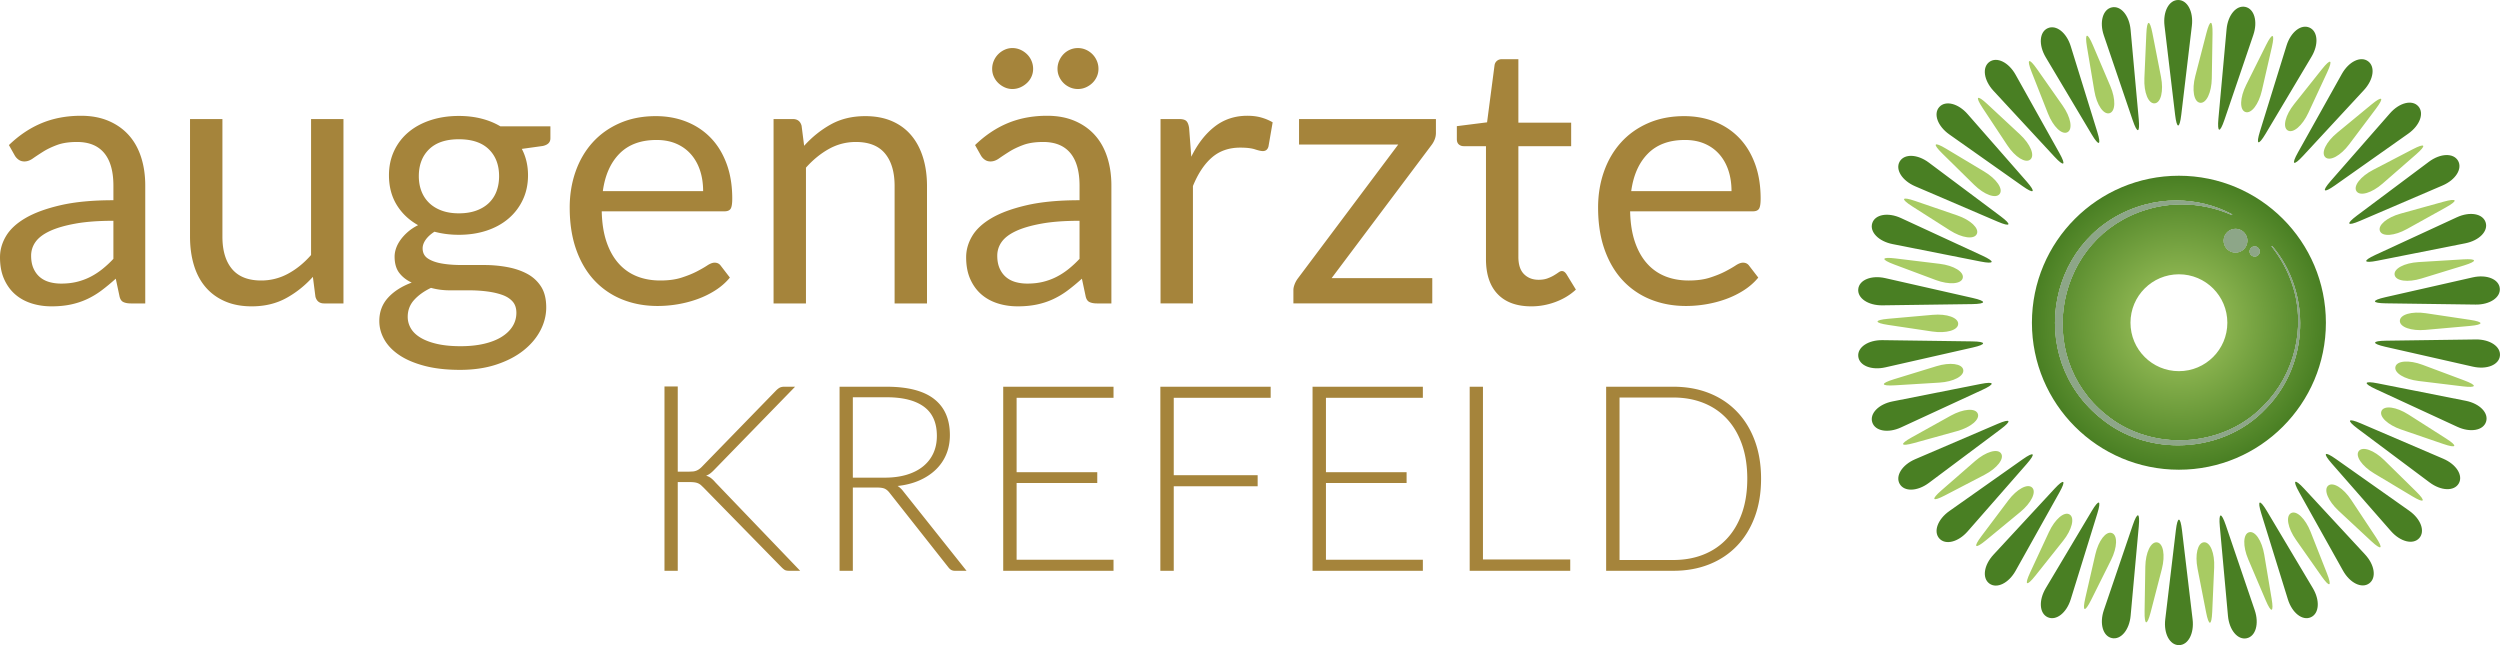
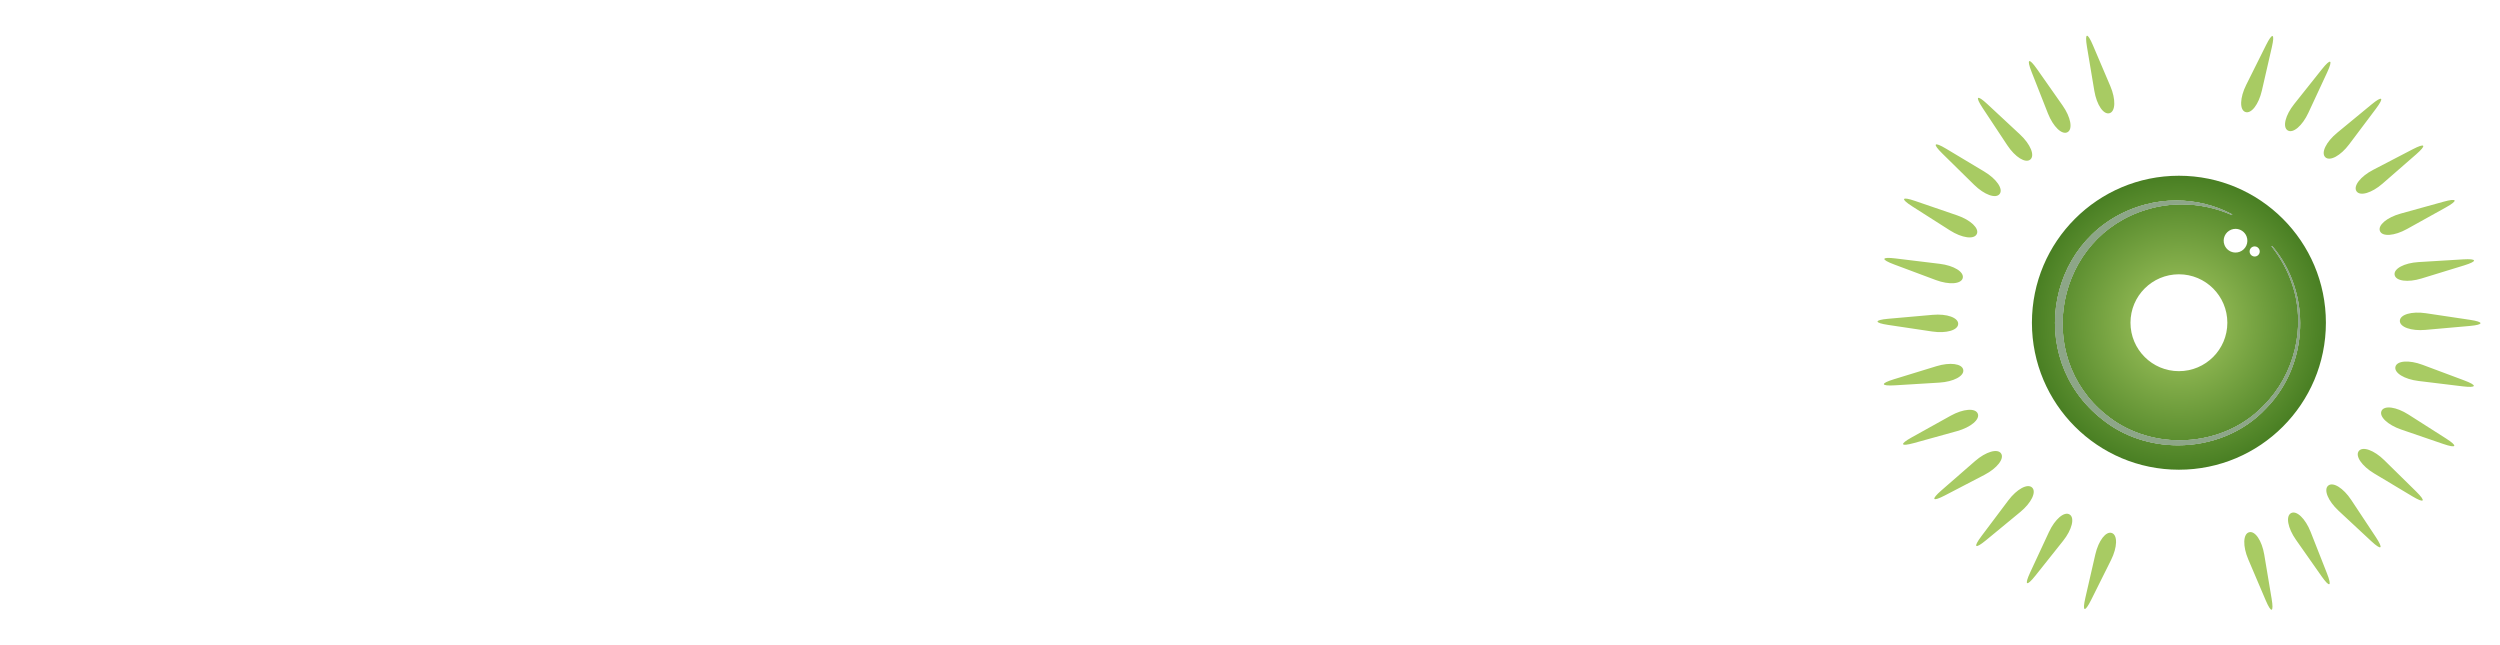
<svg xmlns="http://www.w3.org/2000/svg" xmlns:xlink="http://www.w3.org/1999/xlink" viewBox="0 0 1138.486 293.791">
  <defs>
    <radialGradient id="A" cx="992.263" cy="205.203" fx="992.263" fy="205.203" r="66.937" gradientTransform="translate(0 352.172) scale(1 -1)" gradientUnits="userSpaceOnUse">
      <stop offset="0" stop-color="#a8cb63" />
      <stop offset="1" stop-color="#497f23" />
    </radialGradient>
-     <path id="B" d="M1016.11 104.578c2.781-1.069 5.903.319 6.972 3.1s-.319 5.904-3.099 6.973a5.4 5.4 0 0 1-6.973-3.1 5.4 5.4 0 0 1 3.1-6.973z" />
-     <path id="C" d="M1027.592 116.667c1.19-.458 1.783-1.792 1.326-2.981a2.31 2.31 0 0 0-2.981-1.325c-1.189.457-1.783 1.791-1.324 2.981s1.79 1.782 2.978 1.325h0z" />
    <path id="D" d="M1034.715,111.987l-.265.219c4.135,5.225,7.419,11.14,9.455,17.472,6.407,18.973,1.039,41.033-13.12,55.049-9.981,10.473-24.095,15.784-38.206,15.784-12.009,0-24.02-3.848-33.477-11.634-33.535-27.019-22.596-81.228,18.61-93.462,5.104-1.567,10.442-2.341,15.806-2.341,7.798,0,15.643,1.639,22.875,4.859l.152-.308c-7.805-4.188-16.655-6.321-25.518-6.321-4.702,0-9.408.601-13.962,1.813-44.625,11.897-55.884,69.581-19.661,97.911,9.804,7.875,22.124,11.754,34.434,11.754,14.903,0,29.791-5.687,40.173-16.855,19.538-19.91,20.745-52.713,2.705-73.939h0Z" />
  </defs>
  <g fill="#a8cb63">
    <path d="M961.73 242.73c2.69.965 2.517 6.513-.386 12.331l-9.062 18.17c-2.902 5.816-4.086 5.392-2.632-.944l4.545-19.789c1.456-6.336 4.845-10.731 7.535-9.768m60.784-191.733c-2.689-.965-2.517-6.513.386-12.33l9.062-18.171c2.902-5.816 4.086-5.392 2.632.944l-4.545 19.789c-1.456 6.336-4.845 10.731-7.535 9.768M942.487 234.29c2.43 1.502 1.106 6.893-2.941 11.98l-12.642 15.889c-4.048 5.085-5.118 4.425-2.379-1.47l8.559-18.412c2.741-5.895 6.971-9.49 9.402-7.988m99.321-174.905c-2.43-1.502-1.107-6.893 2.941-11.98l12.642-15.889c4.049-5.085 5.117-4.425 2.379 1.47l-8.56 18.412c-2.74 5.895-6.97 9.49-9.401 7.988M925.419 222.033c2.065 1.975-.35 6.973-5.367 11.107l-15.669 12.913c-5.018 4.134-5.926 3.265-2.02-1.931l12.2-16.23c3.907-5.196 8.791-7.833 10.856-5.859m133.515-150.434c-2.064-1.974.35-6.973 5.368-11.107l15.668-12.913c5.018-4.134 5.926-3.265 2.02 1.931l-12.2 16.23c-3.907 5.196-8.791 7.833-10.856 5.859M911.273 206.495c1.609 2.361-1.792 6.748-7.558 9.749l-18.012 9.372c-5.768 3-6.476 1.962-1.574-2.309l15.308-13.338c4.901-4.271 10.227-5.835 11.836-3.474m161.874-119.387c-1.609-2.361 1.793-6.748 7.559-9.749l18.012-9.373c5.767-2.999 6.475-1.961 1.574 2.31l-15.308 13.338c-4.901 4.271-10.227 5.835-11.837 3.474m-172.48 101.248c1.083 2.644-3.156 6.227-9.421 7.964l-19.567 5.424c-6.265 1.735-6.741.571-1.06-2.587l17.747-9.864c5.683-3.158 11.217-3.58 12.301-.936m183.158-83.124c-1.083-2.643 3.156-6.227 9.42-7.964l19.568-5.424c6.264-1.735 6.741-.571 1.059 2.587l-17.747 9.864c-5.682 3.158-11.217 3.58-12.301.936m-189.76 63.176c.51 2.811-4.381 5.435-10.871 5.831l-20.267 1.236c-6.489.395-6.712-.842-.499-2.751l19.41-5.958c6.214-1.908 11.716-1.171 12.226 1.641m196.439-43.225c-.51-2.811 4.381-5.435 10.872-5.831l20.266-1.236c6.49-.395 6.714.842.499 2.751l-19.409 5.958c-6.215 1.908-11.717 1.17-12.227-1.641m-198.751 22.34c-.086 2.856-5.416 4.405-11.845 3.443l-20.082-3.004c-6.428-.962-6.391-2.219.085-2.794l20.225-1.793c6.475-.575 11.702 1.291 11.618 4.147m201.132-1.438c.086-2.856 5.416-4.405 11.845-3.443l20.081 3.004c6.429.963 6.392 2.219-.085 2.794l-20.224 1.794c-6.475.573-11.703-1.292-11.618-4.148m-199.051-19.471c-.678 2.775-6.214 3.183-12.302.905l-19.018-7.113c-6.088-2.279-5.791-3.5.664-2.716l20.155 2.451c6.453.784 11.178 3.697 10.502 6.473m197.036 40.41c.678-2.775 6.214-3.183 12.302-.905l19.018 7.113c6.088 2.279 5.791 3.499-.662 2.716l-20.155-2.451c-6.454-.786-11.181-3.697-10.503-6.473m-190.654-60.43c-1.24 2.574-6.74 1.821-12.222-1.672L870.871 94.01c-5.483-3.495-4.937-4.627 1.213-2.518l19.206 6.588c6.149 2.108 10.165 5.939 8.926 8.514m184.329 80.493c1.24-2.574 6.74-1.821 12.222 1.672l17.123 10.912c5.482 3.495 4.937 4.627-1.213 2.518l-19.205-6.587c-6.149-2.109-10.167-5.94-8.927-8.515M910.622 88.339c-1.748 2.26-6.971.38-11.608-4.177l-14.48-14.234c-4.636-4.558-3.867-5.552 1.711-2.211l17.416 10.437c5.575 3.342 8.708 7.924 6.961 10.185m163.566 117.058c1.748-2.26 6.971-.38 11.607 4.177l14.481 14.234c4.635 4.558 3.866 5.552-1.711 2.211l-17.416-10.437c-5.577-3.342-8.709-7.924-6.961-10.185M924.595 72.646c-2.18 1.848-6.897-1.077-10.485-6.498l-11.205-16.934c-3.586-5.422-2.628-6.235 2.132-1.807l14.866 13.83c4.759 4.427 6.871 9.561 4.691 11.409m135.655 148.508c2.18-1.847 6.897 1.078 10.485 6.499l11.205 16.933c3.586 5.423 2.627 6.235-2.132 1.807l-14.865-13.83c-4.76-4.427-6.872-9.561-4.692-11.409M941.527 60.202c-2.516 1.353-6.522-2.487-8.905-8.537l-7.439-18.893c-2.381-6.049-1.273-6.644 2.462-1.324l11.665 16.619c3.735 5.321 4.734 10.781 2.217 12.135m101.813 173.466c2.516-1.353 6.522 2.487 8.905 8.537l7.439 18.893c2.381 6.049 1.274 6.644-2.462 1.324l-11.665-16.619c-3.735-5.321-4.734-10.781-2.217-12.135M960.675 51.549c-2.742.801-5.863-3.79-6.934-10.202l-3.349-20.026c-1.071-6.413.135-6.765 2.683-.784l7.955 18.681c2.548 5.982 2.389 11.53-.355 12.332m63.523 190.844c2.743-.801 5.863 3.789 6.935 10.202l3.349 20.026c1.071 6.413-.136 6.764-2.684.783l-7.955-18.681c-2.548-5.981-2.388-11.529.355-12.331" />
-     <path d="M981.205 47.067c-2.85.213-4.947-4.926-4.664-11.421l.889-20.285c.286-6.495 1.539-6.588 2.788-.209l3.897 19.926c1.249 6.38-.06 11.774-2.91 11.988m22.455 199.882c2.85-.213 4.947 4.926 4.664 11.421l-.889 20.285c-.287 6.495-1.54 6.588-2.789.209l-3.896-19.926c-1.248-6.38.06-11.774 2.91-11.988m-21.352.037c2.831.383 3.814 5.847 2.186 12.141l-5.087 19.657c-1.63 6.293-2.876 6.125-2.771-.376l.331-20.301c.107-6.5 2.508-11.505 5.34-11.121M1001.9 46.804c-2.832-.383-3.815-5.847-2.187-12.141l5.087-19.657c1.63-6.293 2.876-6.125 2.772.376l-.332 20.301c-.105 6.5-2.507 11.505-5.339 11.121" />
  </g>
-   <path d="M992.271 293.791c-4.195 0-6.997-5.281-6.228-11.736l4.832-40.577c.769-6.455 2.026-6.455 2.795 0l4.829 40.577c.769 6.454-2.035 11.736-6.228 11.736M991.936 0c4.194 0 6.997 5.281 6.228 11.736l-4.832 40.577c-.768 6.455-2.026 6.455-2.795 0l-4.829-40.577C984.939 5.281 987.741 0 991.936 0m-30.191 290.584c-4.103-.872-5.746-6.62-3.652-12.775l13.162-38.686c2.094-6.154 3.324-5.893 2.733.581l-3.711 40.695c-.591 6.474-4.431 11.057-8.533 10.185M1022.5 3.144c4.103.871 5.746 6.62 3.652 12.775l-13.162 38.686c-2.094 6.154-3.324 5.892-2.734-.581l3.713-40.695c.59-6.474 4.43-11.057 8.532-10.185m-89.949 277.957c-3.832-1.706-4.244-7.67-.915-13.255l20.917-35.104c3.328-5.584 4.477-5.073 2.553 1.137l-12.092 39.033c-1.923 6.209-6.631 9.894-10.463 8.188m119.19-268.526c3.832 1.706 4.244 7.67.916 13.255l-20.919 35.104c-3.328 5.584-4.477 5.072-2.553-1.137l12.091-39.033c1.925-6.209 6.632-9.894 10.464-8.188m-145.772 253.18c-3.394-2.465-2.556-8.385 1.86-13.156l27.76-29.988c4.416-4.77 5.434-4.031 2.261 1.644l-19.943 35.666c-3.173 5.673-8.545 8.299-11.937 5.834m172.414-237.878c3.394 2.465 2.556 8.385-1.86 13.156l-27.758 29.988c-4.416 4.77-5.434 4.031-2.262-1.644l19.943-35.666c3.173-5.674 8.545-8.299 11.937-5.834M883.158 245.218c-2.807-3.117-.757-8.733 4.555-12.481l33.387-23.561c5.312-3.748 6.153-2.814 1.871 2.077l-26.922 30.74c-4.283 4.89-10.084 6.341-12.89 3.224m218.105-196.831c2.806 3.117.757 8.734-4.555 12.481l-33.388 23.561c-5.312 3.748-6.153 2.814-1.87-2.077l26.922-30.74c4.282-4.891 10.083-6.341 12.89-3.224m-236.148 172c-2.097-3.632 1.075-8.7 7.05-11.262l37.557-16.104c5.975-2.562 6.604-1.472 1.397 2.421l-32.726 24.47c-5.205 3.893-11.181 4.107-13.278.475m254.263-147.185c2.098 3.632-1.076 8.7-7.05 11.262l-37.556 16.104c-5.976 2.562-6.604 1.472-1.398-2.421l32.726-24.471c5.205-3.892 11.181-4.106 13.278-.474M852.629 192.347c-1.296-3.989 2.861-8.287 9.237-9.55l40.084-7.944c6.377-1.263 6.766-.067.865 2.659l-37.099 17.133c-5.902 2.726-11.79 1.692-13.087-2.297m279.308-91.105c1.296 3.989-2.861 8.287-9.237 9.55l-40.084 7.944c-6.377 1.263-6.766.067-.865-2.659l37.099-17.133c5.901-2.726 11.79-1.692 13.087 2.297m-285.692 61.082c-.438-4.171 4.521-7.511 11.021-7.421l40.859.564c6.5.09 6.632 1.341.292 2.781l-39.85 9.045c-6.339 1.438-11.885-.796-12.323-4.968m292.147-31.042c.438 4.171-4.521 7.51-11.021 7.42l-40.859-.562c-6.501-.09-6.631-1.341-.292-2.781l39.85-9.045c6.339-1.439 11.885.796 12.323 4.968m-292.149.347c.438-4.171 5.984-6.407 12.323-4.967l39.85 9.046c6.34 1.439 6.208 2.69-.291 2.779l-40.859.562c-6.5.09-11.46-3.25-11.022-7.421m292.216 30.378c-.438 4.171-5.984 6.407-12.323 4.967l-39.85-9.046c-6.34-1.439-6.208-2.69.291-2.779l40.859-.562c6.5-.09 11.46 3.251 11.022 7.421m-285.836-60.402c1.296-3.989 7.185-5.023 13.087-2.296l37.098 17.134c5.902 2.726 5.514 3.922-.864 2.658l-40.084-7.945c-6.376-1.263-10.533-5.561-9.237-9.55m279.515 90.468c-1.295 3.989-7.185 5.023-13.085 2.296l-37.099-17.134c-5.902-2.726-5.513-3.922.864-2.659l40.084 7.946c6.376 1.263 10.533 5.561 9.237 9.55M865.106 73.565c2.097-3.633 8.073-3.419 13.278.475l32.725 24.473c5.206 3.893 4.578 4.982-1.397 2.42l-37.556-16.104c-5.974-2.563-9.147-7.631-7.05-11.263m254.598 146.605c-2.097 3.632-8.073 3.419-13.278-.475l-32.726-24.473c-5.205-3.893-4.577-4.983 1.398-2.42l37.555 16.104c5.975 2.562 9.148 7.631 7.051 11.263M883.146 48.732c2.807-3.118 8.606-1.667 12.889 3.224l26.922 30.742c4.282 4.891 3.441 5.825-1.871 2.077l-33.385-23.562c-5.312-3.748-7.362-9.366-4.555-12.482m218.553 196.337c-2.806 3.117-8.607 1.665-12.889-3.226l-26.922-30.741c-4.282-4.891-3.441-5.826 1.871-2.077l33.385 23.562c5.312 3.748 7.362 9.366 4.555 12.482M905.955 28.192c3.394-2.466 8.765.159 11.936 5.834l19.943 35.667c3.172 5.674 2.154 6.414-2.262 1.644l-27.757-29.989c-4.416-4.77-5.252-10.691-1.86-13.156m172.956 237.486c-3.393 2.466-8.765-.16-11.936-5.834l-19.943-35.667c-3.172-5.675-2.154-6.415 2.262-1.644l27.757 29.989c4.416 4.77 5.252 10.691 1.86 13.156M932.537 12.844c3.831-1.706 8.539 1.979 10.462 8.189l12.091 39.033c1.923 6.21.773 6.721-2.553 1.137l-20.916-35.104c-3.328-5.585-2.916-11.55.916-13.256m119.8 268.256c-3.832 1.706-8.539-1.979-10.462-8.189l-12.091-39.033c-1.924-6.21-.774-6.721 2.553-1.137l20.916 35.105c3.328 5.584 2.916 11.549-.916 13.255M961.727 3.357c4.102-.872 7.942 3.711 8.532 10.185l3.711 40.695c.59 6.474-.639 6.736-2.734.581l-13.16-38.686c-2.094-6.154-.45-11.902 3.652-12.775m61.409 287.301c-4.102.872-7.942-3.711-8.532-10.185l-3.711-40.695c-.59-6.474.64-6.736 2.734-.581l13.161 38.686c2.094 6.154.449 11.902-3.653 12.775" fill="#497f23" />
  <path d="M970.208,146.968c0-12.181,9.875-22.056,22.054-22.056s22.057,9.874,22.057,22.056-9.874,22.056-22.057,22.056-22.054-9.875-22.054-22.056M1024.614,115.342c-.459-1.191.135-2.525,1.324-2.981.271-.104.552-.154.827-.154.926,0,1.801.561,2.153,1.479.456,1.188-.136,2.522-1.326,2.981-.272.104-.553.154-.826.154-.926,0-1.802-.562-2.152-1.479M1013.009,111.551c-1.07-2.781.319-5.903,3.1-6.972.636-.245,1.291-.361,1.935-.361,2.169,0,4.213,1.316,5.037,3.461,1.069,2.782-.317,5.904-3.099,6.974-.636.244-1.292.359-1.935.359-2.17,0-4.213-1.315-5.038-3.461M957.404,191.027c-36.223-28.33-24.965-86.014,19.661-97.911,4.554-1.212,9.26-1.813,13.962-1.813,8.864,0,17.714,2.133,25.518,6.321l-.152.308c-7.232-3.22-15.077-4.859-22.875-4.859-5.363,0-10.702.775-15.806,2.341-41.206,12.234-52.145,66.443-18.61,93.462,9.457,7.786,21.468,11.634,33.477,11.634,14.112,0,28.225-5.311,38.206-15.784,14.159-14.016,19.527-36.076,13.119-55.049-2.036-6.332-5.319-12.247-9.455-17.472l.265-.219c18.04,21.226,16.833,54.029-2.705,73.939-10.382,11.167-25.27,16.855-40.173,16.855-12.31,0-24.63-3.879-34.434-11.754M925.326,146.968c0,36.968,29.969,66.937,66.936,66.937s66.938-29.969,66.938-66.937-29.969-66.936-66.938-66.936-66.936,29.968-66.936,66.936" fill="url(#A)" />
  <g fill="#8da688">
    <use xlink:href="#B" />
    <use xlink:href="#B" />
    <use xlink:href="#C" />
    <use xlink:href="#C" />
    <use xlink:href="#D" />
    <use xlink:href="#D" />
  </g>
-   <path d="M58.604 61.508c-2.487-2.763-5.554-4.919-9.201-6.466s-7.82-2.32-12.516-2.32c-6.521 0-12.463 1.106-17.821 3.314S8.704 61.591 4.062 66.066l2.653 4.726a5.98 5.98 0 0 0 1.782 1.947c.746.526 1.615.787 2.611.787 1.27 0 2.556-.455 3.854-1.368s2.846-1.932 4.642-3.066 3.922-2.155 6.383-3.068 5.483-1.367 9.076-1.367c5.471 0 9.6 1.682 12.393 5.048s4.185 8.326 4.185 14.888v6.589c-9.506 0-17.546.763-24.121 2.287s-11.894 3.481-15.957 5.864-7.004 5.117-8.828 8.193S0 113.806 0 117.132c0 3.827.621 7.14 1.864 9.94s2.915 5.115 5.015 6.946 4.573 3.202 7.421 4.116 5.897 1.372 9.159 1.372c3.205 0 6.12-.277 8.744-.83s5.099-1.367 7.419-2.445 4.53-2.402 6.632-3.978 4.253-3.358 6.465-5.346l1.658 7.791c.276 1.438.857 2.377 1.741 2.818s2.043.664 3.48.664h6.549V84.466c0-4.696-.637-9.005-1.907-12.93s-3.149-7.267-5.635-10.03v.002zm-6.964 56.364a47.17 47.17 0 0 1-5.098 4.725c-1.74 1.382-3.564 2.558-5.47 3.523s-3.938 1.713-6.092 2.238-4.533.788-7.129.788c-1.935 0-3.732-.236-5.389-.709s-3.095-1.223-4.309-2.251-2.185-2.348-2.901-3.961-1.078-3.529-1.078-5.753c0-2.333.676-4.446 2.031-6.336s3.522-3.53 6.508-4.919 6.851-2.515 11.604-3.378 10.527-1.293 17.324-1.293v17.326zm90.017-63.659h14.754v83.968h-8.786c-2.101 0-3.427-1.021-3.98-3.066l-1.161-9.036c-3.646 4.034-7.736 7.282-12.268 9.739s-9.725 3.689-15.582 3.689c-4.587 0-8.636-.759-12.144-2.278s-6.453-3.66-8.828-6.425-4.159-6.104-5.346-10.029-1.783-8.26-1.783-13.013V54.214h14.754v53.548c0 6.354 1.464 11.273 4.394 14.755s7.348 5.221 13.262 5.221a25.38 25.38 0 0 0 12.186-3.068c3.813-2.043 7.322-4.89 10.527-8.537V54.214h.001zm77.543-.208c-3.178-.8-6.59-1.202-10.237-1.202-4.64 0-8.91.636-12.806 1.907s-7.253 3.082-10.072 5.429a24.65 24.65 0 0 0-6.59 8.538c-1.575 3.344-2.363 7.06-2.363 11.148 0 5.14 1.175 9.63 3.523 13.47s5.596 6.922 9.739 9.243c-1.769.883-3.314 1.904-4.642 3.061s-2.445 2.373-3.356 3.642-1.589 2.552-2.031 3.849-.664 2.552-.664 3.765c0 3.09.705 5.56 2.114 7.408s3.302 3.324 5.678 4.428c-4.587 1.714-8.192 4.024-10.817 6.928s-3.938 6.429-3.938 10.578c0 2.934.759 5.739 2.278 8.423s3.8 5.047 6.84 7.096 6.866 3.676 11.481 4.894 9.987 1.825 16.122 1.825 11.631-.797 16.495-2.39 8.98-3.722 12.35-6.378 5.954-5.693 7.75-9.104 2.695-6.937 2.695-10.574c0-3.915-.802-7.104-2.406-9.564s-3.729-4.391-6.38-5.791-5.665-2.405-9.036-3.02-6.811-.924-10.319-.924h-10.32c-3.371 0-6.383-.228-9.035-.684s-4.781-1.215-6.383-2.273-2.405-2.614-2.405-4.67c0-1.257.456-2.543 1.368-3.858s2.251-2.543 4.02-3.685c3.482.94 7.183 1.409 11.107 1.409 4.586 0 8.8-.635 12.643-1.906s7.154-3.095 9.947-5.472 4.973-5.235 6.547-8.579 2.363-7.058 2.363-11.149c0-4.42-.941-8.425-2.819-12.019l9.532-1.326c2.321-.496 3.482-1.657 3.482-3.482v-5.47h-22.794c-2.598-1.547-5.486-2.722-8.663-3.523l.002.002zm-22.918 77.089c2.706.745 5.554 1.119 8.537 1.119h8.786c2.874 0 5.608.17 8.206.507s4.891.859 6.88 1.563 3.564 1.706 4.725 3.003 1.74 3.014 1.74 5.155c0 2.254-.58 4.313-1.74 6.173s-2.833 3.466-5.015 4.819-4.85 2.394-7.999 3.128-6.714 1.098-10.692 1.098c-4.091 0-7.641-.346-10.652-1.037s-5.511-1.635-7.502-2.823-3.468-2.602-4.435-4.235-1.45-3.39-1.45-5.271c0-2.989.982-5.563 2.944-7.72s4.516-3.985 7.667-5.48h0zm29.84-44.015a14.27 14.27 0 0 1-3.482 5.346c-1.547 1.493-3.467 2.653-5.76 3.482s-4.932 1.243-7.917 1.243c-2.929 0-5.526-.414-7.791-1.243s-4.173-1.989-5.72-3.482-2.723-3.274-3.523-5.346-1.201-4.353-1.201-6.84c0-5.139 1.561-9.226 4.683-12.268s7.64-4.558 13.552-4.558c5.968 0 10.513 1.521 13.635 4.558s4.684 7.129 4.684 12.268c0 2.487-.387 4.766-1.161 6.84h0zm91.549 49.112c2.902-1.05 5.624-2.389 8.167-4.021s4.723-3.55 6.548-5.76l-4.146-5.386c-.662-.94-1.602-1.41-2.818-1.41-.94 0-2.059.429-3.358 1.284s-2.915 1.783-4.848 2.778-4.242 1.92-6.922 2.776-5.871 1.284-9.573 1.284c-3.98 0-7.572-.649-10.776-1.947a21.91 21.91 0 0 1-8.289-5.886c-2.321-2.626-4.144-5.897-5.47-9.821s-2.046-8.538-2.156-13.844h55.868c1.381 0 2.32-.387 2.819-1.161s.746-2.321.746-4.641c0-5.968-.871-11.286-2.612-15.958s-4.159-8.591-7.254-11.769-6.77-5.608-11.023-7.294-8.898-2.528-13.927-2.528c-6.078 0-11.55 1.064-16.411 3.191s-8.981 5.057-12.35 8.786-5.956 8.137-7.75 13.22-2.695 10.557-2.695 16.414c0 7.24.995 13.65 2.984 19.231s4.767 10.265 8.33 14.049a35.18 35.18 0 0 0 12.683 8.621c4.889 1.961 10.236 2.943 16.039 2.943a55.03 55.03 0 0 0 9.2-.787c3.095-.525 6.092-1.313 8.993-2.363h0zm-35.517-66.27c4.088-4.116 9.698-6.176 16.826-6.176 3.371 0 6.368.568 8.994 1.699s4.849 2.735 6.672 4.808 3.204 4.533 4.144 7.378 1.41 5.983 1.41 9.409h-45.674c.995-7.294 3.537-13 7.628-17.117h0zm107.588-5.264c-4.365 0-8.442 1.05-12.226 3.15s-7.281 4.947-10.486 8.538v61.835h-14.754V54.212h8.786c2.1 0 3.427 1.022 3.978 3.066l1.162 9.118c3.646-4.033 7.721-7.294 12.225-9.781s9.712-3.729 15.626-3.729c4.587 0 8.634.759 12.144 2.278s6.436 3.676 8.786 6.466 4.131 6.149 5.347 10.071 1.823 8.261 1.823 13.014v53.464h-14.755V84.715c0-6.354-1.45-11.287-4.351-14.797s-7.337-5.263-13.305-5.263v.002zM452.575 34.9c-.499-1.105-.748-2.293-.748-3.565a9.15 9.15 0 0 1 .748-3.647c.496-1.161 1.173-2.168 2.03-3.025a9.81 9.81 0 0 1 2.944-2.031 8.39 8.39 0 0 1 3.48-.746c1.27 0 2.472.249 3.607.746s2.14 1.175 3.026 2.031a9.16 9.16 0 0 1 2.071 3.025 9.19 9.19 0 0 1 .746 3.647c0 1.27-.249 2.46-.746 3.565s-1.188 2.073-2.071 2.901a10.63 10.63 0 0 1-3.026 1.989 8.9 8.9 0 0 1-3.607.745 8.38 8.38 0 0 1-3.48-.745 10.2 10.2 0 0 1-2.944-1.989c-.857-.828-1.533-1.795-2.03-2.901zm29.755 0c-.496-1.105-.745-2.293-.745-3.565a9.18 9.18 0 0 1 .745-3.647c.499-1.161 1.162-2.168 1.99-3.025a9.19 9.19 0 0 1 2.943-2.031c1.132-.498 2.334-.746 3.605-.746s2.474.249 3.607.746a9.7 9.7 0 0 1 2.983 2.031c.858.856 1.533 1.864 2.032 3.025a9.19 9.19 0 0 1 .745 3.647 8.61 8.61 0 0 1-.745 3.565 9.32 9.32 0 0 1-2.032 2.901c-.858.828-1.852 1.493-2.983 1.989s-2.335.745-3.607.745-2.473-.248-3.605-.745-2.113-1.161-2.943-1.989a9.65 9.65 0 0 1-1.99-2.901zm-10.154 103.777c2.625-.55 5.099-1.367 7.42-2.445a37.03 37.03 0 0 0 6.631-3.978c2.102-1.576 4.253-3.358 6.465-5.346l1.658 7.791c.276 1.438.857 2.377 1.741 2.818s2.043.664 3.48.664h6.549V84.467c0-4.696-.637-9.005-1.907-12.93s-3.149-7.267-5.635-10.03-5.554-4.919-9.201-6.466-7.82-2.32-12.516-2.32c-6.521 0-12.463 1.106-17.821 3.314s-10.362 5.555-15.004 10.03l2.653 4.726a5.98 5.98 0 0 0 1.782 1.947c.746.526 1.615.787 2.611.787 1.27 0 2.556-.455 3.854-1.368s2.846-1.932 4.642-3.066 3.922-2.155 6.383-3.068 5.483-1.367 9.076-1.367c5.471 0 9.6 1.682 12.393 5.048s4.185 8.326 4.185 14.888v6.589c-9.506 0-17.546.763-24.121 2.287s-11.894 3.481-15.957 5.864-7.004 5.117-8.828 8.193-2.735 6.28-2.735 9.606c0 3.827.621 7.14 1.864 9.94s2.915 5.115 5.015 6.946 4.573 3.202 7.421 4.116 5.897 1.372 9.159 1.372c3.205 0 6.12-.277 8.744-.83v.002zm-14.048-12.491c-1.216-1.028-2.185-2.348-2.901-3.961s-1.078-3.529-1.078-5.753c0-2.333.676-4.446 2.031-6.336s3.522-3.53 6.508-4.919 6.851-2.515 11.604-3.378 10.527-1.293 17.324-1.293v17.324a47.17 47.17 0 0 1-5.098 4.725c-1.74 1.382-3.564 2.558-5.47 3.523s-3.938 1.713-6.092 2.238-4.533.788-7.129.788c-1.935 0-3.732-.236-5.389-.709s-3.095-1.223-4.309-2.251v.002zm116.209-72.677c1.877.526 3.618 1.257 5.222 2.196l-1.907 11.025c-.387 1.382-1.243 2.072-2.569 2.072-.776 0-1.963-.262-3.566-.788s-3.84-.788-6.712-.788c-5.14 0-9.437 1.491-12.889 4.477s-6.341 7.322-8.662 13.014v53.464H528.5V54.213h8.455c1.601 0 2.706.305 3.314.911s1.023 1.659 1.245 3.151l.994 13.096c2.872-5.857 6.423-10.43 10.651-13.718s9.186-4.932 14.879-4.932c2.321 0 4.42.263 6.299.787h0zm17.24.704h62.334v6.299a8.06 8.06 0 0 1-.58 3.025 10.48 10.48 0 0 1-1.493 2.613l-45.423 60.509h45.838v11.522h-63.246v-6.134c0-.718.179-1.561.539-2.528s.869-1.893 1.533-2.776l45.673-60.926h-45.176V54.213h0zm121.765 70.623l4.31 7.046c-2.543 2.377-5.61 4.241-9.201 5.595s-7.294 2.031-11.107 2.031c-6.63 0-11.73-1.851-15.293-5.554s-5.347-9.035-5.347-15.998v-51.39h-10.112c-.884 0-1.631-.262-2.239-.788s-.912-1.34-.912-2.446v-5.885l13.761-1.74 3.397-25.944c.112-.83.469-1.506 1.08-2.032s1.38-.788 2.32-.788h7.46v28.929h24.038v10.694h-24.038v50.397c0 3.537.856 6.161 2.569 7.874s3.925 2.569 6.632 2.569c1.546 0 2.886-.207 4.02-.621s2.114-.87 2.944-1.367 1.533-.954 2.114-1.368 1.089-.622 1.533-.622c.772 0 1.462.47 2.071 1.409h0zm38.418 11.563c4.889 1.961 10.236 2.943 16.039 2.943 3.039 0 6.107-.263 9.2-.787s6.092-1.313 8.993-2.363 5.624-2.389 8.167-4.021 4.723-3.55 6.548-5.76l-4.146-5.386c-.662-.94-1.602-1.41-2.818-1.41-.94 0-2.059.429-3.358 1.284s-2.915 1.783-4.848 2.778-4.242 1.92-6.921 2.776-5.872 1.284-9.574 1.284c-3.979 0-7.572-.649-10.776-1.947a21.91 21.91 0 0 1-8.289-5.886c-2.321-2.626-4.144-5.897-5.47-9.821s-2.045-8.538-2.156-13.844h55.868c1.381 0 2.32-.387 2.819-1.161s.746-2.321.746-4.641c0-5.968-.871-11.286-2.61-15.958s-4.16-8.591-7.254-11.769-6.771-5.608-11.024-7.294-8.898-2.528-13.927-2.528c-6.078 0-11.55 1.064-16.411 3.191s-8.981 5.057-12.35 8.786-5.956 8.137-7.75 13.22-2.695 10.557-2.695 16.414c0 7.24.995 13.65 2.984 19.231s4.767 10.265 8.33 14.049a35.18 35.18 0 0 0 12.683 8.621h0zm-1.284-66.478c4.088-4.116 9.698-6.176 16.827-6.176 3.37 0 6.367.568 8.993 1.699s4.85 2.735 6.672 4.808 3.204 4.533 4.144 7.378 1.41 5.983 1.41 9.409h-45.674c.995-7.294 3.537-13 7.628-17.117h0zM325.762 219.653l38.625 40.282h-4.916c-1.029 0-1.759-.148-2.194-.444s-.888-.682-1.361-1.155l-35.486-36.255-1.182-1.126c-.356-.316-.763-.582-1.217-.8s-.996-.375-1.627-.473-1.422-.149-2.37-.149h-5.391v40.403H302.6v-83.944h6.043v38.803h4.977l1.955-.089a5.92 5.92 0 0 0 1.511-.356 6.04 6.04 0 0 0 1.271-.681c.396-.276.81-.632 1.244-1.066l33.827-34.774c.632-.632 1.215-1.076 1.748-1.334s1.193-.386 1.985-.386h4.916l-36.608 37.618c-.752.79-1.414 1.403-1.986 1.837a7.92 7.92 0 0 1-1.924 1.066c.828.238 1.569.603 2.22 1.096s1.314 1.135 1.985 1.927h-.002zm85.54 4.026c-.75-.986-1.597-1.776-2.546-2.368 3.674-.395 6.97-1.234 9.894-2.518s5.419-2.922 7.493-4.916a20.58 20.58 0 0 0 4.77-6.96c1.105-2.646 1.658-5.568 1.658-8.768 0-7.228-2.39-12.707-7.167-16.439s-12.008-5.598-21.682-5.598h-21.387v83.824h6.044v-37.914h10.958c1.619 0 2.816.179 3.585.535s1.49.967 2.161 1.835l26.837 34.004c.434.553.878.949 1.333 1.185s.996.355 1.629.355h5.272l-28.851-36.256h0zm-8.352-6.16h-14.571V180.91h15.343c7.464 0 13.15 1.441 17.06 4.323s5.865 7.307 5.865 13.269c0 2.924-.533 5.55-1.599 7.881s-2.618 4.323-4.651 5.982-4.522 2.934-7.463 3.821-6.271 1.333-9.984 1.333h0zm53.909-41.409h50.234v5.036h-44.134v33.885h36.73v4.916h-36.73v34.954h44.134v5.033h-50.234V176.11zm71.56 0h50.235v5.036H534.52v35.248h38.209v5.036H534.52v38.504h-6.101V176.11zm69.309 0h50.236v5.036H603.83v33.885h36.727v4.916H603.83v34.954h44.134v5.033h-50.236V176.11zm201.354 24.466c-1.936-5.173-4.662-9.575-8.176-13.21s-7.722-6.418-12.618-8.353-10.328-2.903-16.291-2.903h-30.568v83.825h30.568c5.963 0 11.394-.968 16.291-2.903s9.102-4.719 12.618-8.352 6.239-8.036 8.176-13.211 2.902-10.999 2.902-17.475c0-6.437-.969-12.243-2.902-17.418zm-5.806 33.116c-1.62 4.582-3.902 8.452-6.842 11.611s-6.487 5.569-10.635 7.228-8.748 2.488-13.802 2.488h-24.466v-73.991h24.466c5.054 0 9.656.828 13.802 2.488s7.691 4.067 10.635 7.228 5.222 7.029 6.842 11.61 2.428 9.795 2.428 15.64c0 5.885-.81 11.117-2.428 15.698zm-117.945 21.09h39.749v5.153h-45.792V176.11h6.043v78.672z" fill="#a5843b" />
</svg>